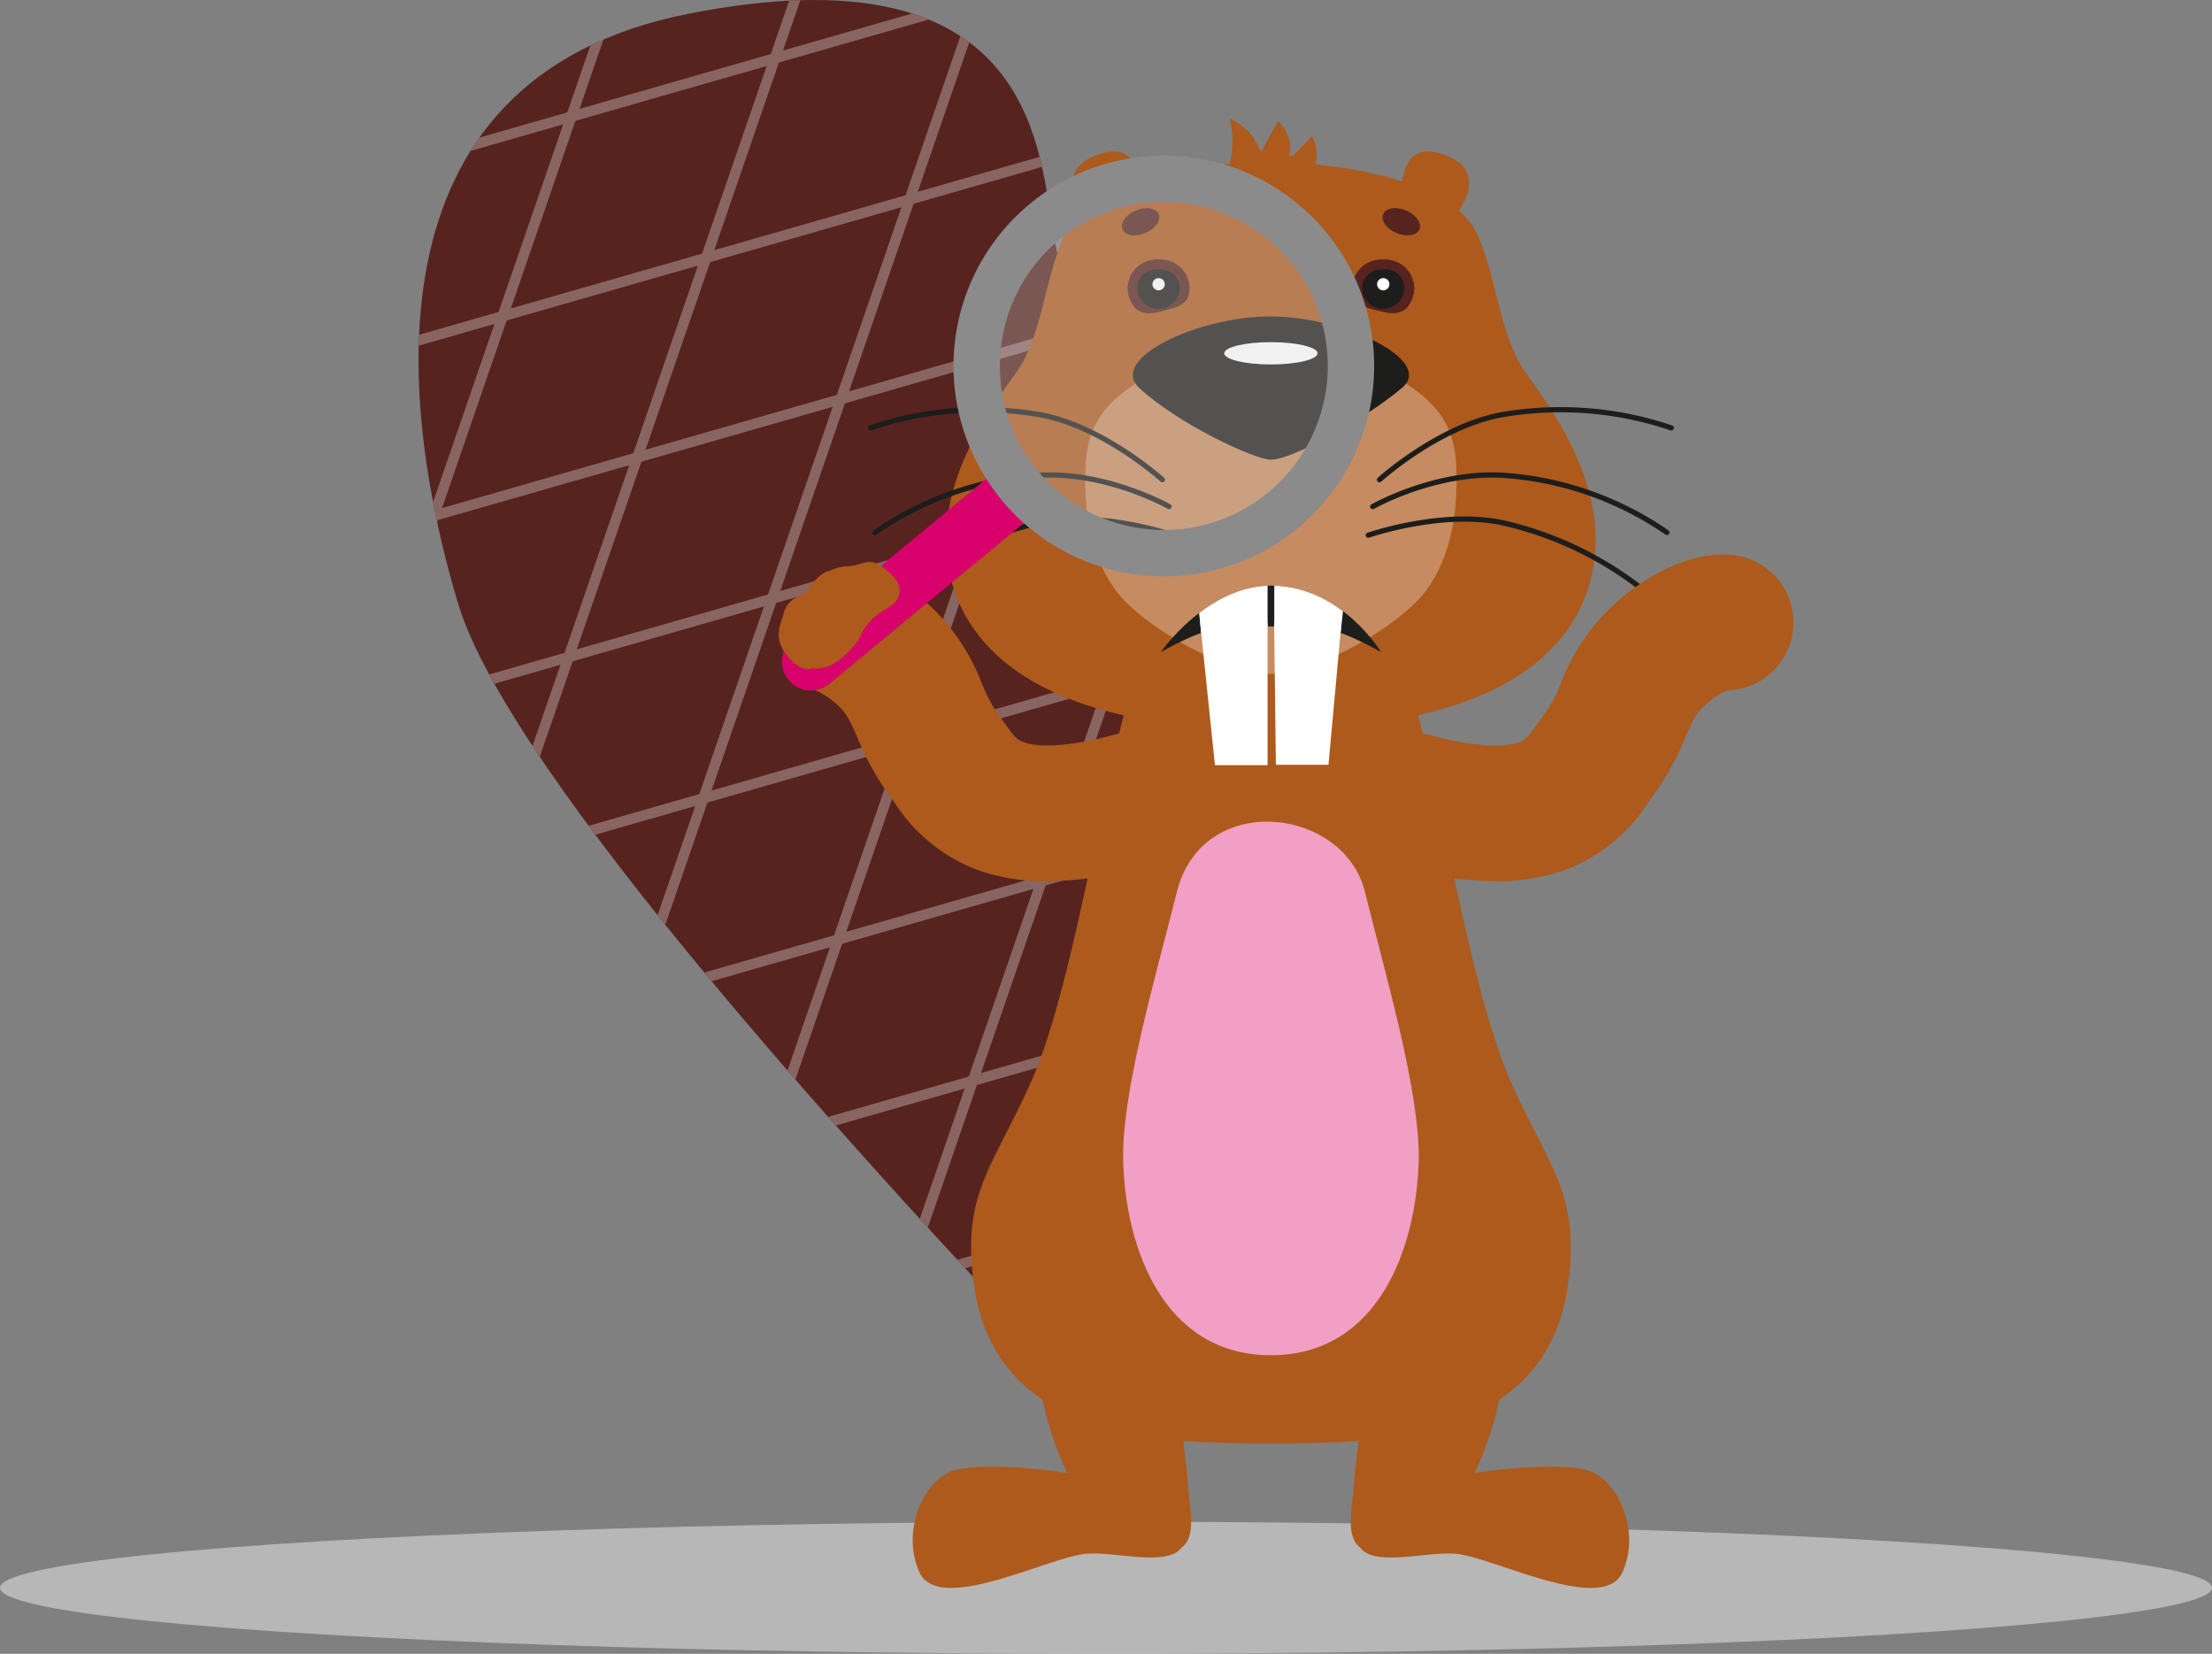
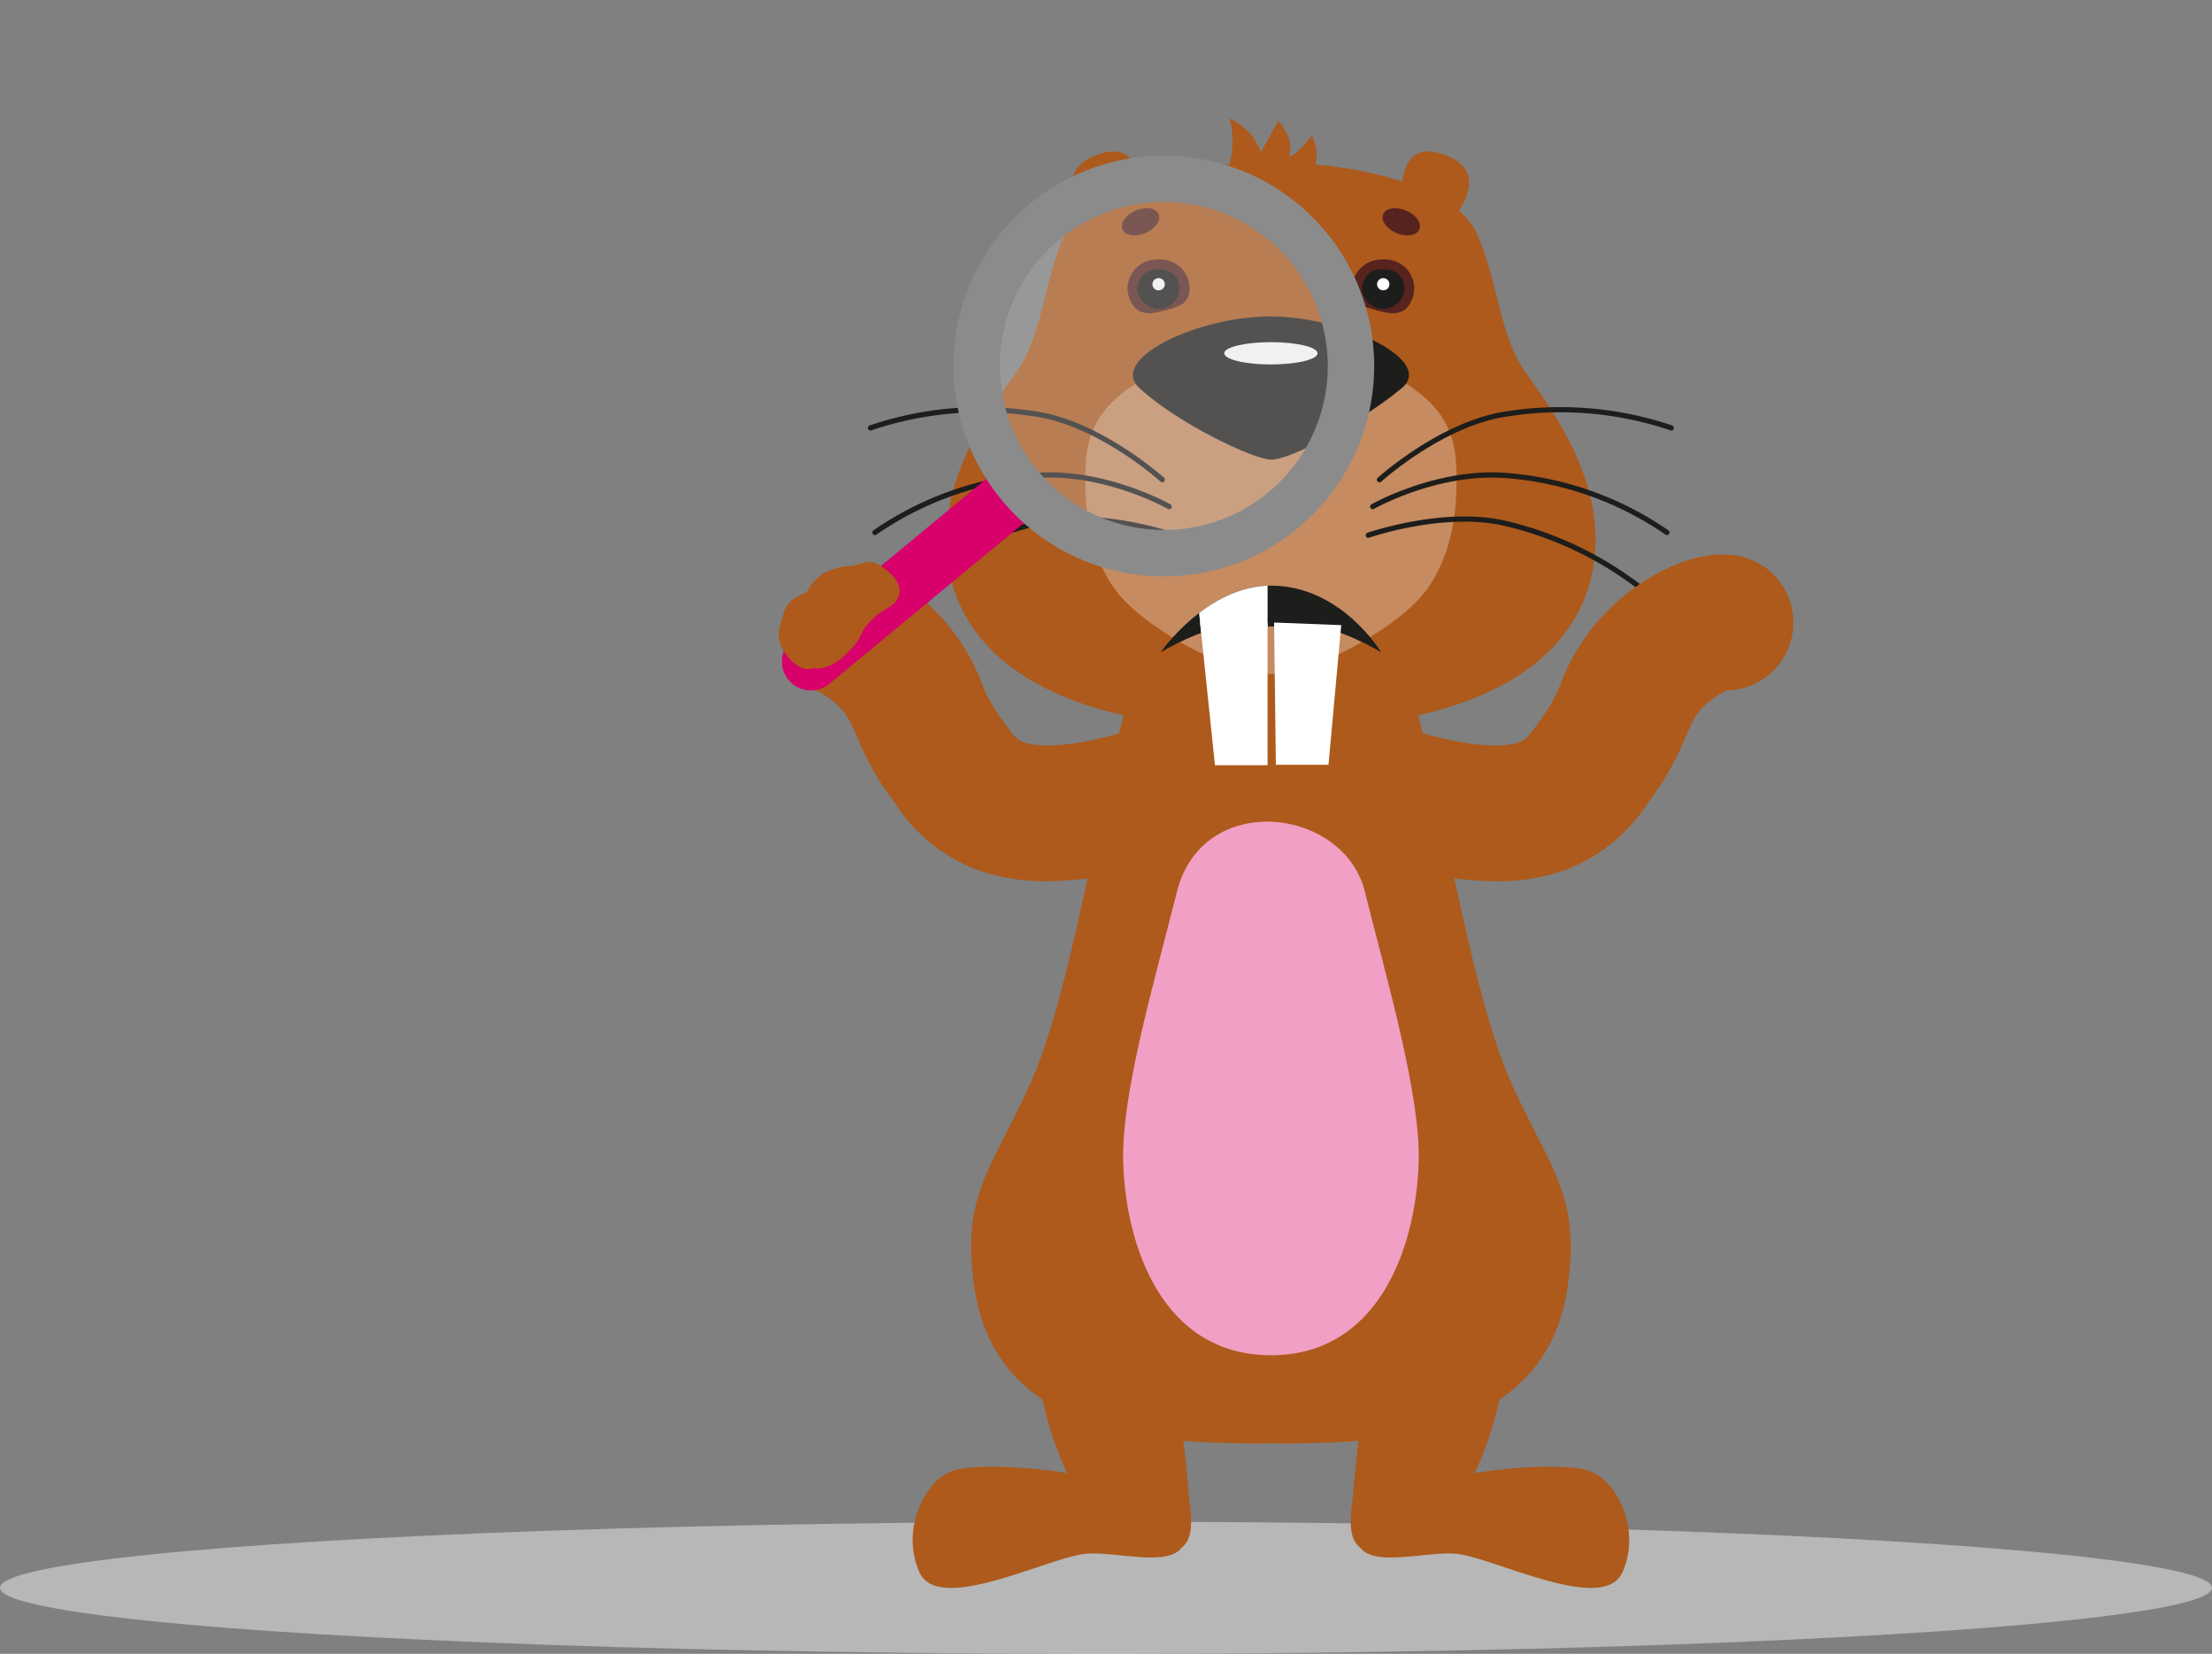
<svg xmlns="http://www.w3.org/2000/svg" width="210" height="156.982" viewBox="0 0 210 156.982">
  <rect x="0" y="0" width="210" height="156.982" fill="#808080" stroke="none" />
  <defs>
    <clipPath id="clip-path">
-       <path id="Pfad_8443" data-name="Pfad 8443" d="M819.134,418.931c-4.69,5.9-12.688,5.129-23.6-6.677s-45.472-49.086-50.422-65.541c-5.286-17.569-9.863-49.836,21.973-56.052s33.14,11.767,34.458,20.566c.922,6.156,8.793,27.94,13.291,45.415S828.864,406.7,819.134,418.931Z" transform="translate(-741.346 -289.38)" fill="none" />
-     </clipPath>
+       </clipPath>
    <clipPath id="clip-path-2">
      <path id="Pfad_8451" data-name="Pfad 8451" d="M1070.457,381.25c0,1.6-.926,2.794-2.931,2.292-1.89-.473-2.931-.689-2.931-2.292a2.931,2.931,0,0,1,5.862,0Z" transform="translate(-1064.595 -378.347)" fill="none" />
    </clipPath>
    <clipPath id="clip-path-3">
      <path id="Pfad_8454" data-name="Pfad 8454" d="M986.836,381.25c0,1.6.926,2.794,2.931,2.292,1.891-.473,2.931-.689,2.931-2.292a2.931,2.931,0,0,0-5.861,0Z" transform="translate(-986.836 -378.347)" fill="none" />
    </clipPath>
    <clipPath id="clip-path-4">
      <path id="Pfad_8462" data-name="Pfad 8462" d="M1004.887,495.943c-2.505,0-6.616,2.444-6.616,2.444s4.373-6.315,10.457-6.315c6.681,0,10.458,6.313,10.458,6.313s-4.113-2.442-6.618-2.442" transform="translate(-998.271 -492.072)" fill="none" />
    </clipPath>
    <clipPath id="clip-path-5">
      <rect id="Rechteck_4333" data-name="Rechteck 4333" width="49.059" height="57.58" fill="none" />
    </clipPath>
    <clipPath id="clip-path-6">
      <path id="Pfad_13550" data-name="Pfad 13550" d="M3.657,6.972A17.765,17.765,0,1,0,17.781,0,17.767,17.767,0,0,0,3.657,6.972" fill="none" />
    </clipPath>
    <linearGradient id="linear-gradient" x1="-0.169" y1="1.302" x2="-0.159" y2="1.302" gradientUnits="objectBoundingBox">
      <stop offset="0" stop-color="#fff" />
      <stop offset="1" stop-color="#d2d1d1" />
    </linearGradient>
  </defs>
  <g id="Gruppe_6121" data-name="Gruppe 6121" transform="translate(0 -72.653)">
    <ellipse id="Ellipse_559" data-name="Ellipse 559" cx="105" cy="6.271" rx="105" ry="6.271" transform="translate(0 217.093)" fill="rgba(238,238,238,0.5)" />
    <g id="Gruppe_6210" data-name="Gruppe 6210" transform="translate(39.739 72.653)">
      <g id="Gruppe_8112" data-name="Gruppe 8112" transform="translate(0 0)">
        <g id="Gruppe_6236" data-name="Gruppe 6236">
          <g id="Gruppe_6235" data-name="Gruppe 6235">
            <g id="Gruppe_6215" data-name="Gruppe 6215">
              <g id="Gruppe_6214" data-name="Gruppe 6214" clip-path="url(#clip-path)">
                <g id="Gruppe_6213" data-name="Gruppe 6213" transform="translate(-83.323 -66.182)">
                  <path id="Pfad_8473" data-name="Pfad 8473" d="M.124.129,236.836,0l-.124,226.681L0,226.81Z" transform="translate(52.469 8.764) rotate(8.947)" fill="#56231f" />
                  <g id="Gruppe_6212" data-name="Gruppe 6212" transform="translate(0 0)">
                    <g id="Gruppe_6210-2" data-name="Gruppe 6210" transform="translate(0 41.896)">
-                       <path id="Pfad_8474" data-name="Pfad 8474" d="M0,0,227.443.215V1.2L0,.987Z" transform="translate(36.429 189.041) rotate(-16.052)" fill="#896562" />
                      <path id="Pfad_8475" data-name="Pfad 8475" d="M0,0,227.443.215V1.2L0,.987Z" transform="translate(31.875 173.271) rotate(-16.052)" fill="#896562" />
                      <path id="Pfad_8476" data-name="Pfad 8476" d="M0,0,227.443.215V1.2L0,.987Z" transform="translate(27.321 157.502) rotate(-16.052)" fill="#896562" />
                      <path id="Pfad_8477" data-name="Pfad 8477" d="M0,0,227.443.215V1.2L0,.987Z" transform="translate(22.768 141.734) rotate(-16.052)" fill="#896562" />
-                       <path id="Pfad_8478" data-name="Pfad 8478" d="M0,0,227.443.215V1.2L0,.987Z" transform="translate(18.214 125.965) rotate(-16.052)" fill="#896562" />
                      <path id="Pfad_8479" data-name="Pfad 8479" d="M0,0,227.443.215V1.2L0,.987Z" transform="translate(13.661 110.196) rotate(-16.052)" fill="#896562" />
                      <path id="Pfad_8480" data-name="Pfad 8480" d="M0,0,227.443.215V1.2L0,.987Z" transform="translate(9.107 94.427) rotate(-16.052)" fill="#896562" />
                      <path id="Pfad_8481" data-name="Pfad 8481" d="M0,0,227.443.215V1.2L0,.987Z" transform="translate(4.553 78.659) rotate(-16.052)" fill="#896562" />
                      <path id="Pfad_8482" data-name="Pfad 8482" d="M0,0,227.443.215V1.2L0,.987Z" transform="translate(0 62.89) rotate(-16.052)" fill="#896562" />
                    </g>
                    <g id="Gruppe_6211" data-name="Gruppe 6211" transform="translate(15.205)">
                      <path id="Pfad_8483" data-name="Pfad 8483" d="M0,0,226.782.248v.99L0,.99Z" transform="translate(0 214.499) rotate(-71.055)" fill="#896562" />
                      <path id="Pfad_8484" data-name="Pfad 8484" d="M0,0,226.782.248v.99L0,.99Z" transform="translate(15.575 219.827) rotate(-71.055)" fill="#896562" />
                      <path id="Pfad_8485" data-name="Pfad 8485" d="M0,0,226.782.248v.99L0,.99Z" transform="translate(31.15 225.155) rotate(-71.055)" fill="#896562" />
                      <path id="Pfad_8486" data-name="Pfad 8486" d="M0,0,226.782.248v.99L0,.99Z" transform="translate(46.725 230.482) rotate(-71.055)" fill="#896562" />
                      <path id="Pfad_8487" data-name="Pfad 8487" d="M0,0,226.782.248v.99L0,.99Z" transform="translate(62.3 235.81) rotate(-71.055)" fill="#896562" />
                      <path id="Pfad_8488" data-name="Pfad 8488" d="M0,0,226.782.248v.99L0,.99Z" transform="translate(77.875 241.138) rotate(-71.055)" fill="#896562" />
                      <path id="Pfad_8489" data-name="Pfad 8489" d="M0,0,226.782.248v.99L0,.99Z" transform="translate(93.45 246.466) rotate(-71.055)" fill="#896562" />
                      <path id="Pfad_8490" data-name="Pfad 8490" d="M0,0,226.782.248v.99L0,.99Z" transform="translate(109.025 251.793) rotate(-71.055)" fill="#896562" />
                      <path id="Pfad_8491" data-name="Pfad 8491" d="M0,0,226.782.248v.99L0,.99Z" transform="translate(124.6 257.121) rotate(-71.055)" fill="#896562" />
                    </g>
                  </g>
                </g>
              </g>
            </g>
            <path id="Pfad_8444" data-name="Pfad 8444" d="M1086.831,731.146c-1.929-.787-7.849-.411-11.049.16a31.574,31.574,0,0,0,2.454-7.52c1.845-9.369-.485-17.754-5.2-18.728s-9.692,7.087-8.408,18.11a30.3,30.3,0,0,1,.172,4.7c-.173,1.658-.436,3.616-.544,5.436-.325,2.492-.465,4.2.7,5.1,1.412,1.888,6.813.163,9.424.6,3.949.654,13.688,5.624,15.443,1.7S1089.415,732.2,1086.831,731.146Z" transform="translate(-975.529 -591.475)" fill="#ad5a1c" />
            <path id="Pfad_8445" data-name="Pfad 8445" d="M983.875,552.5c-4.459-9.908-7.658-34.082-10.163-38.742-1.689-3.142-7.664-3.862-10.369-4.028l-.006-.05s-.25,0-.673.016c-.424-.016-.673-.016-.673-.016l-.005.05-.029,0-.029,0-.005-.05s-.25,0-.673.016l-.185-.006-.184.006c-.423-.016-.673-.016-.673-.016l-.005.05-.029,0-.029,0-.005-.05s-.25,0-.673.016c-.423-.016-.673-.016-.673-.016l-.005.05c-2.705.165-8.68.886-10.369,4.028-2.5,4.66-5.7,28.835-10.163,38.742-3.729,8.288-6.608,10.636-5.364,19.338,1.977,13.839,16.309,14.8,25.657,14.89a1.349,1.349,0,0,0,.245.028c.216-.007.442-.011.673-.015s.457.009.673.015c.012,0,.023,0,.034,0s.023,0,.034,0c.216-.007.442-.011.673-.015l.184,0,.185,0c.231,0,.457.009.673.015.012,0,.023,0,.034,0s.023,0,.035,0c.216-.007.442-.011.673-.015s.457.009.673.015a1.347,1.347,0,0,0,.245-.028c9.348-.09,23.68-1.052,25.657-14.89C990.482,563.134,987.6,560.785,983.875,552.5Z" transform="translate(-880.146 -449.735)" fill="#ad5a1c" />
            <g id="Gruppe_6233" data-name="Gruppe 6233" transform="translate(42.663 11.238)">
              <g id="Gruppe_6232" data-name="Gruppe 6232" transform="translate(0 3.144)">
                <g id="Gruppe_6231" data-name="Gruppe 6231">
                  <g id="Gruppe_6230" data-name="Gruppe 6230">
                    <path id="Pfad_8446" data-name="Pfad 8446" d="M979.079,365.587c-2.57-3.526-2.658-8.6-4.653-13.195-2.337-5.387-13.8-6.907-19.615-6.907s-17.277,1.52-19.614,6.907c-1.995,4.6-2.083,9.669-4.653,13.195-2.834,3.887-7.5,10.564-6.4,18.023s8.011,15.747,30.665,15.747,29.56-8.288,30.665-15.747S981.913,369.475,979.079,365.587Z" transform="translate(-916.557 -344.481)" fill="#ad5a1c" />
                    <path id="Pfad_8447" data-name="Pfad 8447" d="M1007.332,413.622c-.315-5.787-4.72-7.232-6.917-9.042-3.258-2.684-7.764-4.565-10.663-4.565s-7.407,1.881-10.664,4.565c-2.2,1.81-6.6,3.255-6.917,9.042s.984,9.525,2.8,12.031c2.494,3.448,10.529,7.995,14.784,7.995s12.286-4.544,14.78-7.992C1006.344,423.151,1007.647,419.41,1007.332,413.622Z" transform="translate(-951.496 -384.056)" fill="#c68b60" />
                    <g id="Gruppe_6216" data-name="Gruppe 6216" transform="translate(25.149 15.647)">
                      <path id="Pfad_8448" data-name="Pfad 8448" d="M1014.15,405.677c-3.683,3.061-10.425,6.808-12.432,6.8-1.561,0-8.81-3.393-12.491-6.8-3-2.777,5.578-6.8,12.46-6.8S1017.335,403.03,1014.15,405.677Z" transform="translate(-988.612 -398.874)" fill="#1d1d1b" />
                      <ellipse id="Ellipse_583" data-name="Ellipse 583" cx="4.43" cy="1.059" rx="4.43" ry="1.059" transform="translate(8.675 2.447)" fill="#fff" />
                    </g>
                    <g id="Gruppe_6220" data-name="Gruppe 6220" transform="translate(45.988 10.017)">
                      <g id="Gruppe_6219" data-name="Gruppe 6219">
                        <g id="Gruppe_6218" data-name="Gruppe 6218" clip-path="url(#clip-path-2)">
                          <g id="Gruppe_6217" data-name="Gruppe 6217" transform="translate(0 0.253)">
                            <path id="Pfad_8449" data-name="Pfad 8449" d="M1070.457,381.919a2.931,2.931,0,0,1-5.862,0,2.946,2.946,0,0,1,5.862,0Z" transform="translate(-1064.595 -379.268)" fill="#1d1d1b" />
                            <path id="Pfad_8450" data-name="Pfad 8450" d="M1067.526,380.189a1.817,1.817,0,0,1,2.01,1.73,2.01,2.01,0,0,1-4.02,0,1.817,1.817,0,0,1,2.01-1.73m0-.921a2.714,2.714,0,0,0-2.931,2.651,2.931,2.931,0,0,0,5.862,0,2.714,2.714,0,0,0-2.931-2.651Z" transform="translate(-1064.595 -379.268)" fill="#56231f" />
                          </g>
                          <ellipse id="Ellipse_584" data-name="Ellipse 584" cx="0.587" cy="0.581" rx="0.587" ry="0.581" transform="translate(2.344 2)" fill="#fff" />
                        </g>
                      </g>
                    </g>
                    <g id="Gruppe_6224" data-name="Gruppe 6224" transform="translate(24.662 10.017)">
                      <g id="Gruppe_6223" data-name="Gruppe 6223">
                        <g id="Gruppe_6222" data-name="Gruppe 6222" clip-path="url(#clip-path-3)">
                          <g id="Gruppe_6221" data-name="Gruppe 6221" transform="translate(0 0.253)">
                            <path id="Pfad_8452" data-name="Pfad 8452" d="M986.835,381.919a2.931,2.931,0,0,0,5.862,0,2.946,2.946,0,0,0-5.862,0Z" transform="translate(-986.835 -379.268)" fill="#1d1d1b" />
                            <path id="Pfad_8453" data-name="Pfad 8453" d="M989.766,380.189a1.817,1.817,0,0,1,2.01,1.73,2.01,2.01,0,0,1-4.02,0,1.817,1.817,0,0,1,2.01-1.73m0-.921a2.714,2.714,0,0,0-2.931,2.651,2.931,2.931,0,0,0,5.862,0,2.714,2.714,0,0,0-2.931-2.651Z" transform="translate(-986.835 -379.268)" fill="#56231f" />
                          </g>
                          <ellipse id="Ellipse_585" data-name="Ellipse 585" cx="0.587" cy="0.581" rx="0.587" ry="0.581" transform="translate(2.344 2)" fill="#fff" />
                        </g>
                      </g>
                    </g>
                    <path id="Pfad_8455" data-name="Pfad 8455" d="M1082.452,352.186s-3.519-12.568,3.257-10.025C1092.3,344.632,1082.452,352.186,1082.452,352.186Z" transform="translate(-1030.904 -341.821)" fill="#ad5a1c" />
                    <path id="Pfad_8456" data-name="Pfad 8456" d="M973.3,352.186s3.519-12.568-3.257-10.025C963.459,344.632,973.3,352.186,973.3,352.186Z" transform="translate(-948.341 -341.821)" fill="#ad5a1c" />
                    <g id="Gruppe_6225" data-name="Gruppe 6225" transform="translate(47.251 24.302)">
                      <path id="Pfad_8457" data-name="Pfad 8457" d="M1073.328,437.533a.247.247,0,0,1-.167-.43c.06-.055,6.059-5.461,12.309-6.321a33.02,33.02,0,0,1,15.653,1.358.247.247,0,0,1-.189.457,32.5,32.5,0,0,0-15.4-1.325c-6.1.839-11.985,6.143-12.043,6.2A.247.247,0,0,1,1073.328,437.533Z" transform="translate(-1072.017 -430.435)" fill="#1d1d1b" />
                      <path id="Pfad_8458" data-name="Pfad 8458" d="M1098.921,458.822a.246.246,0,0,1-.153-.053,30.8,30.8,0,0,0-14.781-5.323c-6.592-.652-12.808,2.853-12.87,2.889a.247.247,0,1,1-.246-.43c.063-.036,6.41-3.622,13.165-2.952a31.308,31.308,0,0,1,15.038,5.426.248.248,0,0,1-.153.442Z" transform="translate(-1070.323 -446.718)" fill="#1d1d1b" />
                      <path id="Pfad_8459" data-name="Pfad 8459" d="M1096.947,476.521a.247.247,0,0,1-.174-.072,33.3,33.3,0,0,0-14.172-7.364c-5.773-1.447-13,1.043-13.07,1.068a.247.247,0,1,1-.163-.467c.073-.026,7.438-2.564,13.354-1.082a33.814,33.814,0,0,1,14.4,7.492.248.248,0,0,1-.174.423Z" transform="translate(-1069.202 -457.8)" fill="#1d1d1b" />
                    </g>
                    <g id="Gruppe_6228" data-name="Gruppe 6228" transform="translate(27.798 41.206)">
                      <g id="Gruppe_6227" data-name="Gruppe 6227">
                        <g id="Gruppe_6226" data-name="Gruppe 6226" clip-path="url(#clip-path-4)">
                          <ellipse id="Ellipse_586" data-name="Ellipse 586" cx="20.27" cy="12.76" rx="20.27" ry="12.76" transform="translate(-8.682 -6.852)" fill="#1d1d1b" />
-                           <path id="Pfad_8460" data-name="Pfad 8460" d="M1044.109,489.782l-1.552,14.052h-4.995V485.846Z" transform="translate(-1026.787 -487.553)" fill="#fff" />
                          <path id="Pfad_8461" data-name="Pfad 8461" d="M1011.372,489.782l1.552,14.052h4.995V485.846Z" transform="translate(-1007.779 -487.553)" fill="#fff" />
                        </g>
                      </g>
                      <path id="Pfad_8463" data-name="Pfad 8463" d="M1043.882,505.084l-1.211,13.257h-4.995l-.167-13.507Z" transform="translate(-1026.749 -501.334)" fill="#fff" />
                      <path id="Pfad_8464" data-name="Pfad 8464" d="M1011.886,504.858l1.41,13.536h4.995v-13.5Z" transform="translate(-1008.152 -501.351)" fill="#fff" />
                    </g>
                    <g id="Gruppe_6229" data-name="Gruppe 6229" transform="translate(0 24.302)">
                      <path id="Pfad_8465" data-name="Pfad 8465" d="M924.857,437.533a.248.248,0,0,1-.167-.064c-.059-.054-5.947-5.358-12.043-6.2a32.521,32.521,0,0,0-15.4,1.325.247.247,0,0,1-.189-.457,33.014,33.014,0,0,1,15.653-1.358c6.25.86,12.249,6.267,12.309,6.321a.247.247,0,0,1-.167.43Z" transform="translate(-896.909 -430.435)" fill="#1d1d1b" />
                      <path id="Pfad_8466" data-name="Pfad 8466" d="M898.668,458.823a.248.248,0,0,1-.153-.442,31.306,31.306,0,0,1,15.037-5.426c6.755-.67,13.1,2.916,13.165,2.952a.247.247,0,1,1-.246.429c-.062-.036-6.276-3.543-12.87-2.889a30.8,30.8,0,0,0-14.78,5.323A.247.247,0,0,1,898.668,458.823Z" transform="translate(-898.006 -446.718)" fill="#1d1d1b" />
                      <path id="Pfad_8467" data-name="Pfad 8467" d="M901.775,476.521a.248.248,0,0,1-.174-.423,33.813,33.813,0,0,1,14.4-7.492c5.915-1.482,13.28,1.056,13.354,1.082a.247.247,0,1,1-.164.467c-.072-.025-7.3-2.515-13.07-1.068a33.294,33.294,0,0,0-14.172,7.364A.247.247,0,0,1,901.775,476.521Z" transform="translate(-900.261 -457.8)" fill="#1d1d1b" />
                    </g>
                  </g>
                </g>
                <ellipse id="Ellipse_587" data-name="Ellipse 587" cx="1.162" cy="1.865" rx="1.162" ry="1.865" transform="matrix(0.387, -0.922, 0.922, 0.387, 48.462, 7.018)" fill="#56231f" />
                <ellipse id="Ellipse_588" data-name="Ellipse 588" cx="1.865" cy="1.162" rx="1.865" ry="1.162" transform="matrix(0.922, -0.387, 0.387, 0.922, 23.711, 6.317)" fill="#56231f" />
              </g>
              <path id="Pfad_8468" data-name="Pfad 8468" d="M1025.06,333.547l1.647-2.954s1.442,1.531,1.086,2.954,2.116-1.531,2.116-1.531a3.724,3.724,0,0,1,.237,2.965c-.593,1.542-3.084,2.49-5.218,2.372s-3.2-1.66-2.728-3.2a8.483,8.483,0,0,0-.119-3.8,6.009,6.009,0,0,1,2.295,1.867A11.8,11.8,0,0,1,1025.06,333.547Z" transform="translate(-987.753 -330.356)" fill="#ad5a1c" />
            </g>
            <path id="Pfad_8469" data-name="Pfad 8469" d="M916.03,731.146c1.929-.787,7.849-.411,11.049.16a31.59,31.59,0,0,1-2.454-7.52c-1.845-9.369.484-17.754,5.2-18.728s9.692,7.087,8.408,18.11a30.237,30.237,0,0,0-.172,4.7c.173,1.658.436,3.616.544,5.436.325,2.492.465,4.2-.7,5.1-1.412,1.888-6.813.163-9.423.6-3.948.654-13.688,5.624-15.443,1.7S913.446,732.2,916.03,731.146Z" transform="translate(-865.495 -591.475)" fill="#ad5a1c" />
            <path id="Pfad_8470" data-name="Pfad 8470" d="M1008.193,582.144c-2-8.056-15.421-9.642-17.845,0-2.167,8.622-5.311,19.294-5.1,25.725.27,8.169,3.824,17.99,13.6,18.264q.214.006.425,0t.425,0c9.771-.275,13.326-10.1,13.6-18.264C1013.5,601.438,1010.257,590.458,1008.193,582.144Z" transform="translate(-918.353 -497.502)" fill="#f29fc5" />
            <g id="Gruppe_6234" data-name="Gruppe 6234" transform="translate(34.506 52.634)">
              <path id="Pfad_8471" data-name="Pfad 8471" d="M1075.716,513.078a37.782,37.782,0,0,1-9.724-1.464,6.445,6.445,0,1,1,3.35-12.447c5.537,1.49,7.881.994,8.631.711.624-.235.9-.554,1.726-1.711.2-.283.4-.552.584-.8a14.325,14.325,0,0,0,1.645-3.065,19.892,19.892,0,0,1,5.961-8.284c2.007-1.62,6.005-4.284,10.236-3.918a6.445,6.445,0,0,1-.432,12.865,7.955,7.955,0,0,0-1.708,1.082c-1.152.93-1.5,1.719-2.261,3.449a26.091,26.091,0,0,1-3.168,5.657c-.117.155-.236.323-.36.5a16.11,16.11,0,0,1-7.678,6.292A19.129,19.129,0,0,1,1075.716,513.078Z" transform="translate(-1008.001 -482.063)" fill="#ad5a1c" />
              <path id="Pfad_8472" data-name="Pfad 8472" d="M883.214,512.778a19.136,19.136,0,0,1-6.8-1.137,16.11,16.11,0,0,1-7.678-6.292c-.125-.175-.243-.343-.36-.5a26.111,26.111,0,0,1-3.169-5.657c-.761-1.729-1.109-2.519-2.261-3.449a7.966,7.966,0,0,0-1.707-1.083c-3.26-.057-3.513-5.393-3-7.526.507-.76,1.51-.951,2.234-1.93a4.667,4.667,0,0,1,3.961-2.336c4.231-.364,4.607,1.224,6.614,2.844A19.9,19.9,0,0,1,877,494a14.343,14.343,0,0,0,1.644,3.066c.19.25.383.519.584.8.825,1.157,1.1,1.476,1.726,1.711.75.282,3.093.779,8.631-.711a6.445,6.445,0,1,1,3.35,12.447A37.786,37.786,0,0,1,883.214,512.778Zm-21.3-18.139h0Z" transform="translate(-858.03 -481.763)" fill="#ad5a1c" />
            </g>
          </g>
        </g>
        <g id="Gruppe_8056" data-name="Gruppe 8056" transform="translate(46.9 8.742) rotate(13)">
          <g id="Gruppe_8045" data-name="Gruppe 8045">
            <g id="Gruppe_8044" data-name="Gruppe 8044" clip-path="url(#clip-path-5)">
              <path id="Linie_602" data-name="Linie 602" d="M2.75,24.972A2.752,2.752,0,0,1,.566,20.547L15.46,1.08a2.752,2.752,0,0,1,4.372,3.345L4.938,23.892A2.748,2.748,0,0,1,2.75,24.972Z" transform="translate(0 32.609)" fill="#d8006b" />
            </g>
          </g>
          <g id="Gruppe_8047" data-name="Gruppe 8047" transform="translate(11.321 2.202)" opacity="0.3">
            <g id="Gruppe_8046" data-name="Gruppe 8046" clip-path="url(#clip-path-6)">
              <rect id="Rechteck_4334" data-name="Rechteck 4334" width="43.5" height="45.428" transform="translate(-7.987 36.968) rotate(-81.263)" fill="url(#linear-gradient)" />
            </g>
          </g>
          <g id="Gruppe_8049" data-name="Gruppe 8049">
            <g id="Gruppe_8048" data-name="Gruppe 8048" clip-path="url(#clip-path-5)">
              <path id="Pfad_13551" data-name="Pfad 13551" d="M19.959,39.939A19.972,19.972,0,0,1,.178,22.6,19.97,19.97,0,0,1,19.985,0,19.972,19.972,0,0,1,39.767,17.335a19.971,19.971,0,0,1-19.807,22.6ZM19.985,4.4a15.565,15.565,0,0,0-9.471,27.927A15.565,15.565,0,0,0,35.4,17.916,15.568,15.568,0,0,0,19.985,4.4Z" transform="translate(9.117 0)" fill="#8c8b8b" />
            </g>
          </g>
        </g>
        <path id="Pfad_16724" data-name="Pfad 16724" d="M9.019.855c.969-.127,1.542-.724,2.633,0s2.165,1.754,1.734,2.9-1.511,1.078-2.741,2.437-.379,1.2-2.181,3-3.236,1.387-3.236,1.387-1.016.595-2.4-1.136-.709-2.851-.278-4.273S4.562,3.63,4.766,3.224a4.24,4.24,0,0,1,1.757-1.8" transform="translate(32.189 52.836)" fill="#ad5a1c" />
      </g>
    </g>
  </g>
</svg>